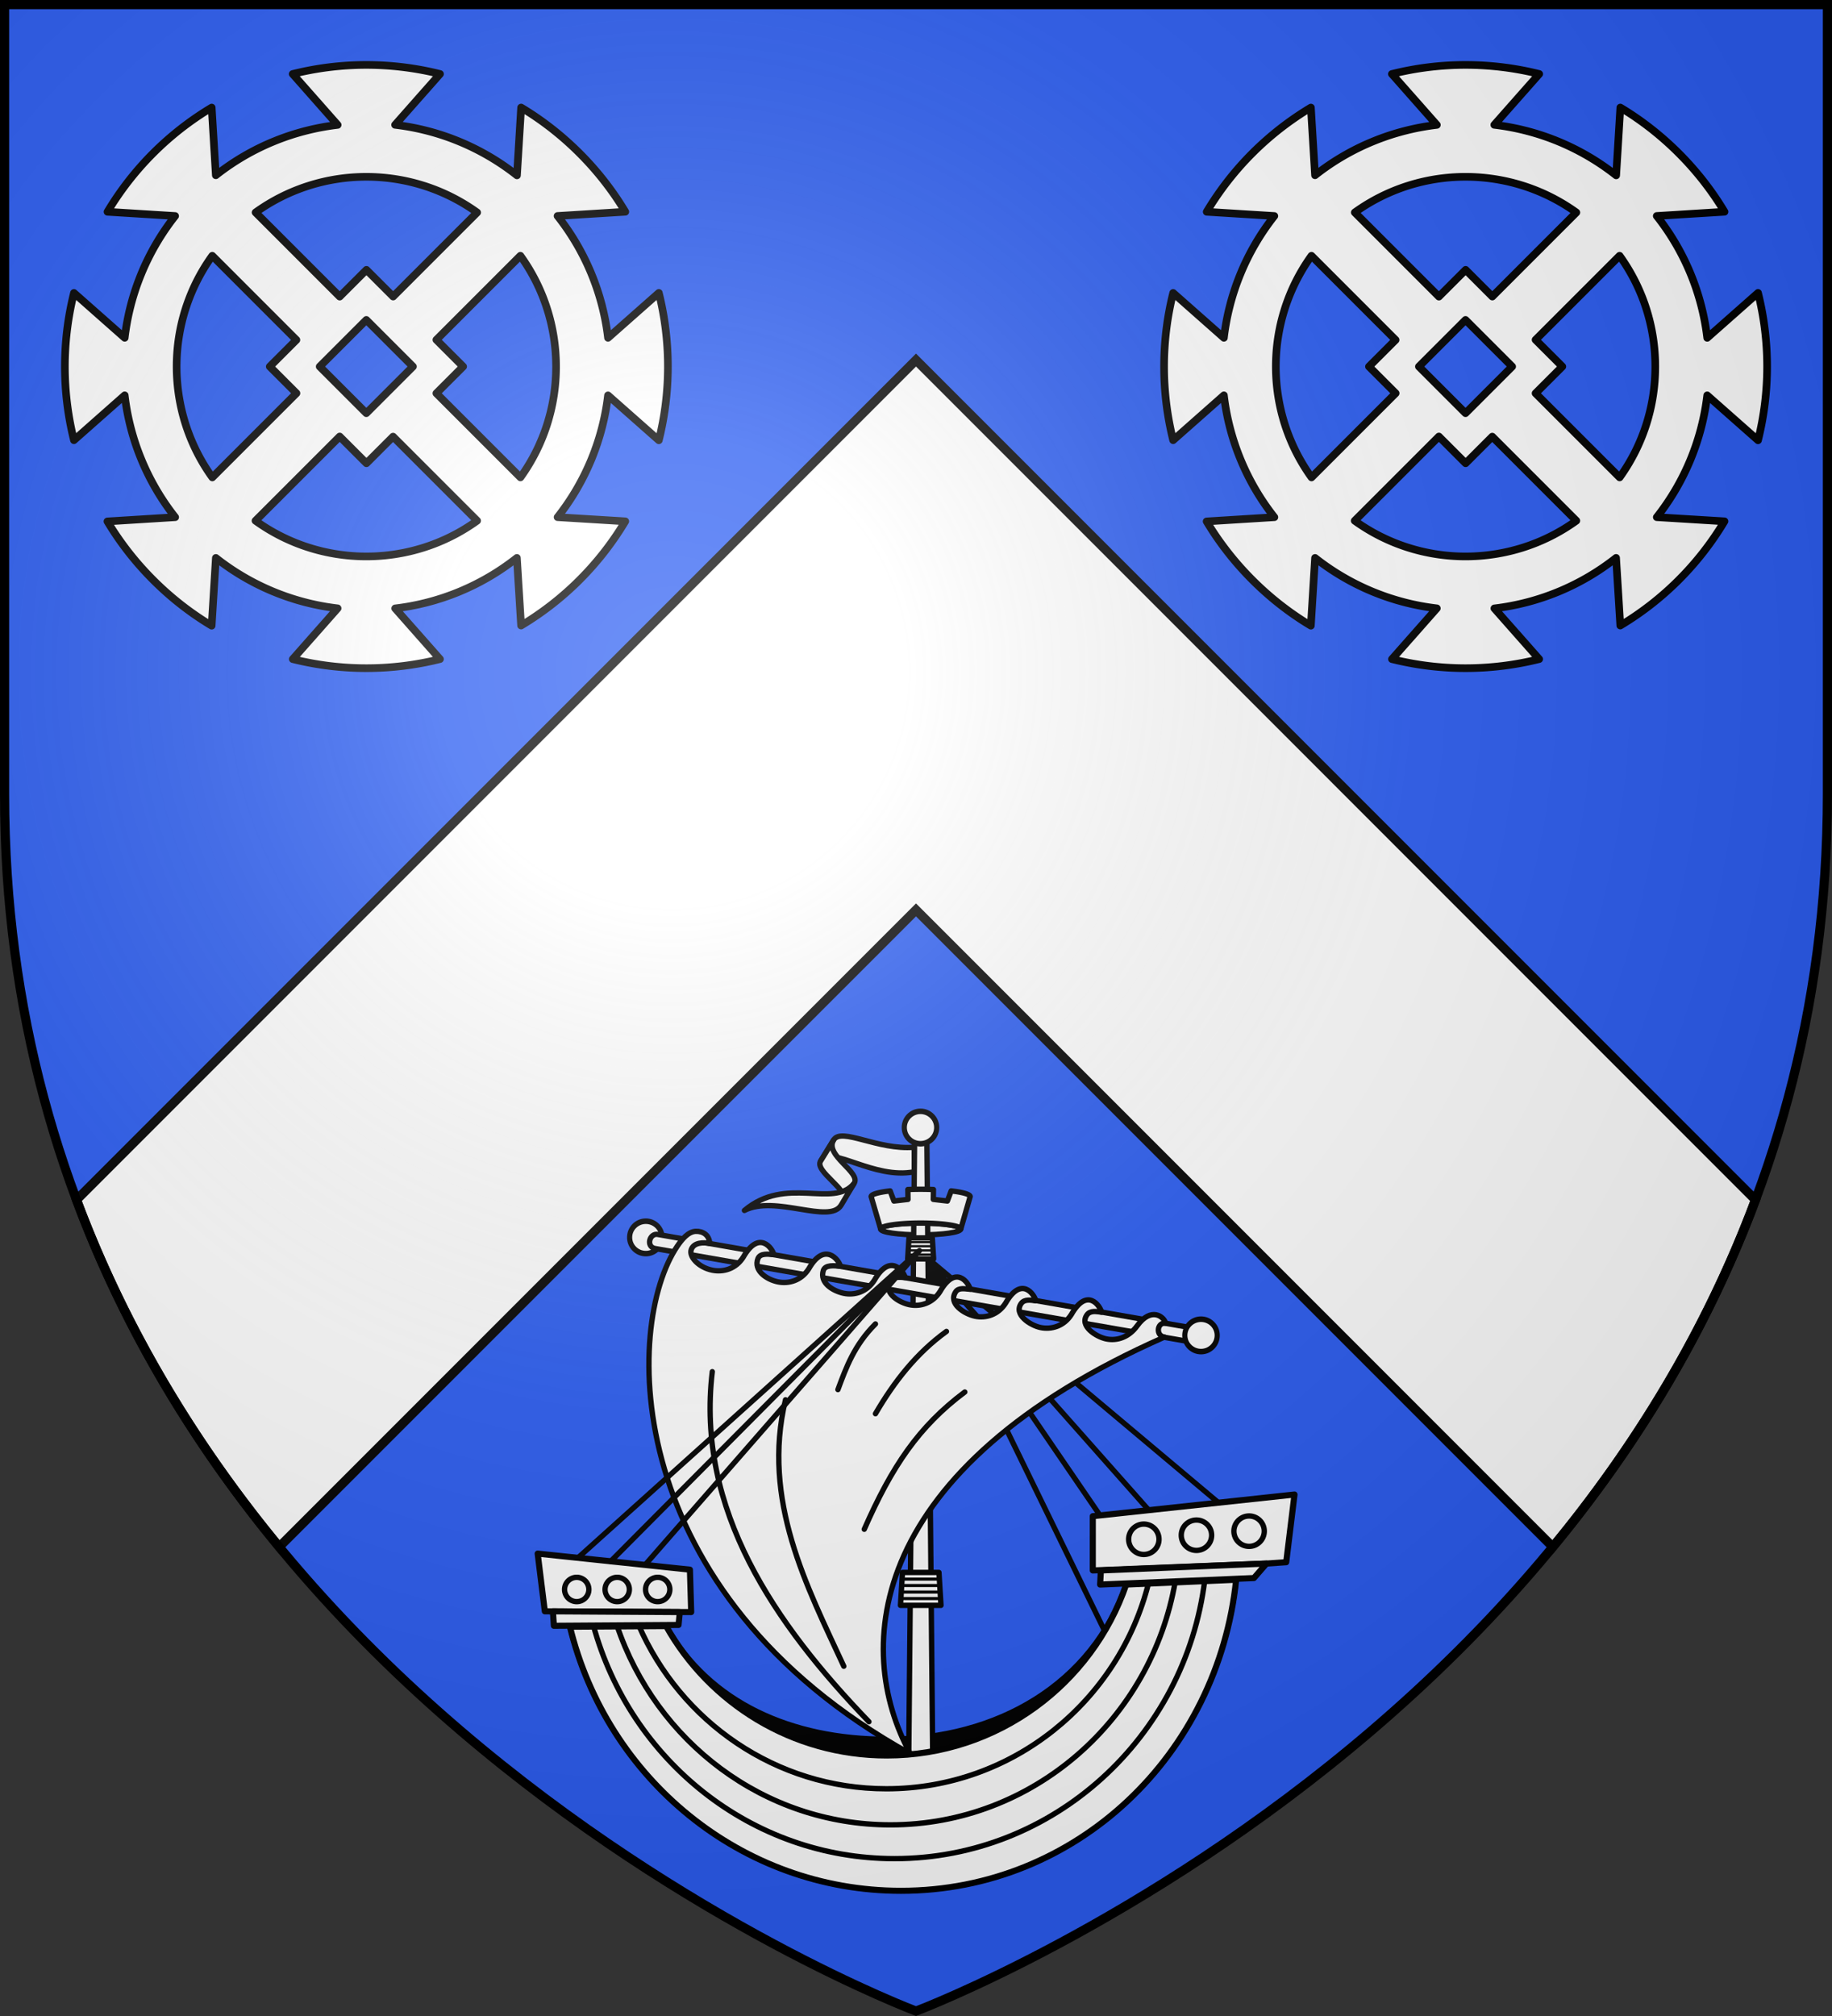
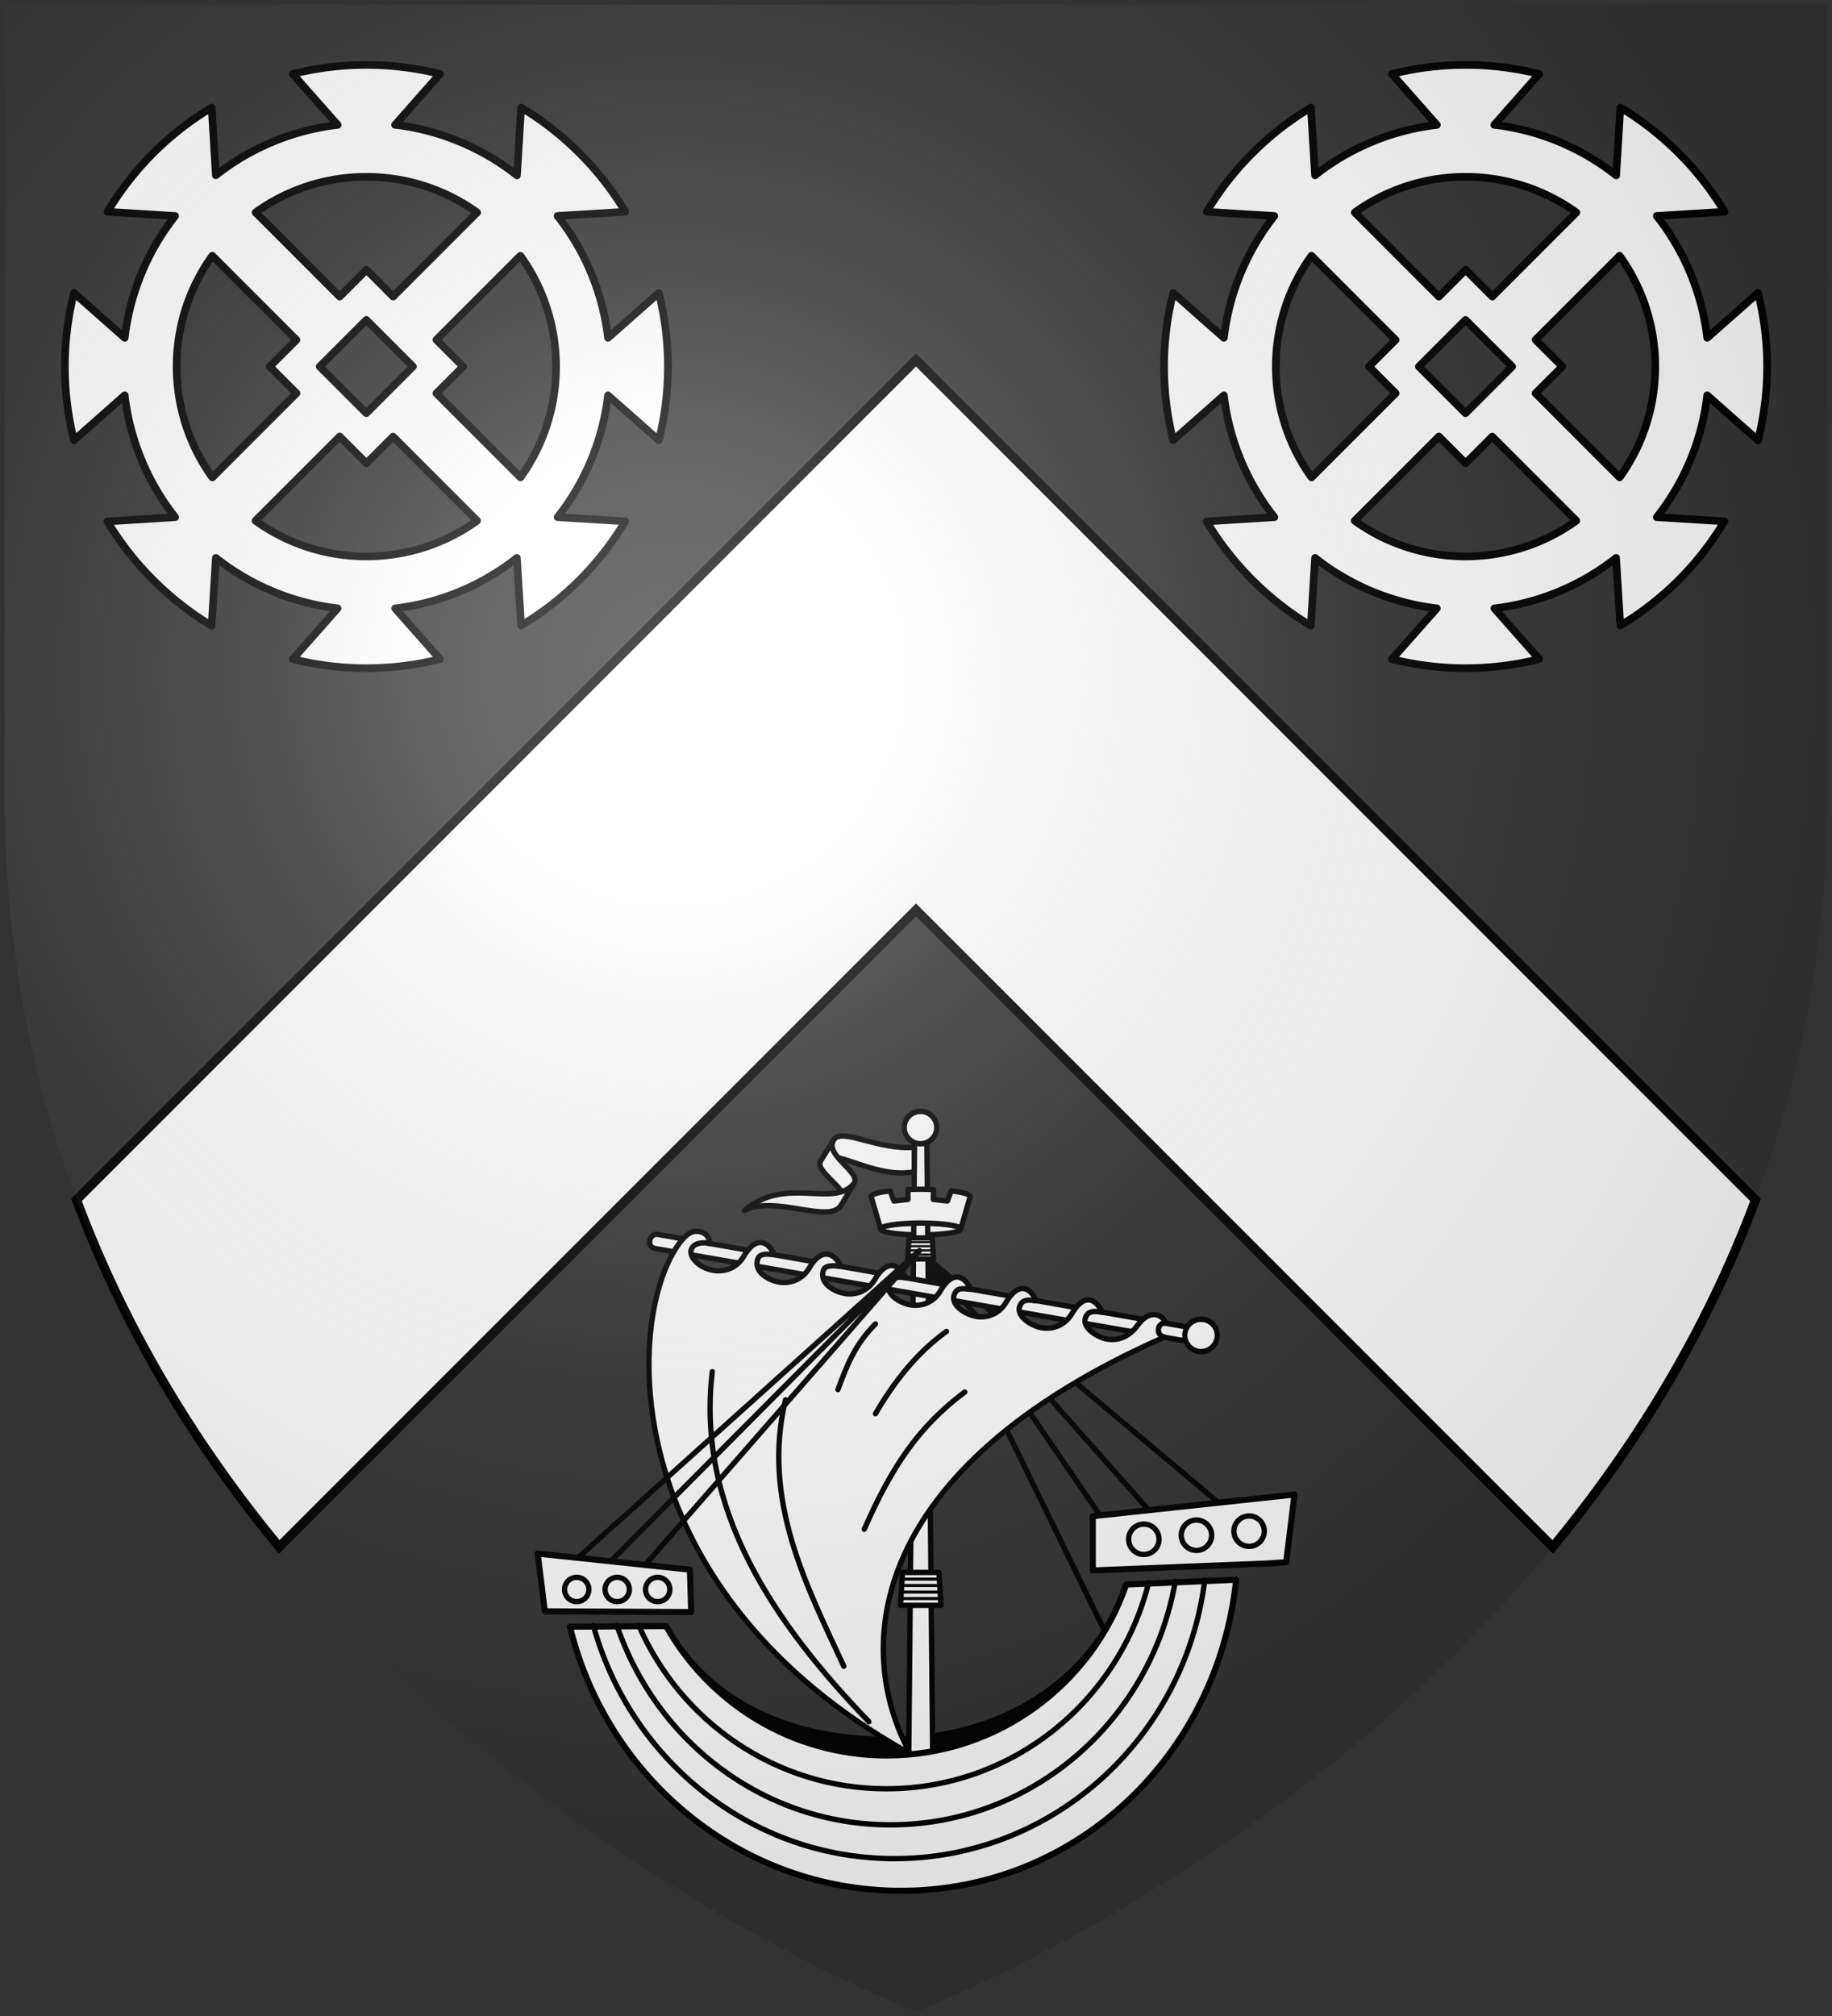
<svg xmlns="http://www.w3.org/2000/svg" xmlns:xlink="http://www.w3.org/1999/xlink" width="600" height="660" viewBox="-300 -300 600 660">
  <rect x="-300" y="-300" width="600" height="660" fill="#333333" stroke="none" />
  <radialGradient id="c" cx="-80" cy="-80" r="405" gradientUnits="userSpaceOnUse">
    <stop offset="0" stop-color="#fff" stop-opacity=".31" />
    <stop offset=".19" stop-color="#fff" stop-opacity=".25" />
    <stop offset=".6" stop-color="#6b6b6b" stop-opacity=".125" />
    <stop offset="1" stop-opacity=".125" />
  </radialGradient>
-   <path fill="#2b5df2" d="M-298.5-298.5h597v258.543C298.5 246.291 0 358.5 0 358.5S-298.5 246.291-298.5-39.957z" />
  <path fill="#fff" stroke="#000" stroke-width="3" d="M0-182.121-274.943 92.822c16.336 43.738 39.869 81.462 66.382 113.617L0-2.12l208.56 208.56c26.514-32.155 50.047-69.88 66.383-113.617z" />
  <g stroke="#000" stroke-linecap="round" stroke-linejoin="round" stroke-width="2.595">
    <path fill="none" d="M-382.746-223.726-528.33-346.022m90.1 184.79-90.1-184.79m88.18 128.993-88.18-128.993m111.865 126.23-111.865-126.23" transform="matrix(.674 0 0 .674 357.338 342.993)" />
    <path d="m-374.607-186.668-53.433 2.336c-16.594 48.3-62.432 75.145-116.333 75.145-46.04 0-86.159-17.483-107.234-54.975l-46.73.308c17.894 73.625 83.14 120.403 160.85 120.403 85.54 0 154.082-58.36 162.88-143.217" transform="matrix(.674 0 0 .674 357.338 342.993)" />
    <g fill="none" stroke-width="1.319" transform="matrix(1.327 0 0 1.327 849.235 -714.531)">
      <g fill="#fff">
        <path d="m-640.387 601.465-.012-6.047c-9.01.765-17.993-4.995-19.903-1.792l-3.173 5.14c2.462-3.995 13.056 4.676 23.088 2.7" />
        <path d="m-660.302 593.626-3.173 5.14c-1.794 2.507 7.294 7.296 5.452 9.8l2.741-4.182c1.956-2.744-7.356-6.947-5.02-10.759" />
        <path d="M-682.317 611.01c10.33-8.698 21.841-.46 27.035-6.626l-3.155 5.307c-2.864 4.816-16.287-2.608-23.88 1.32" />
        <ellipse cx="-638.813" cy="615.586" rx="9.892" ry="1.452" />
      </g>
      <path fill="#fff" d="M-640.3 592.312h3l1.499 158.118h-6z" />
      <path fill="#fff" d="M-643.3 700.312h9l.499 8.118h-10z" />
      <path stroke-width=".754" d="M-633.904 706.757h-9.794m9.696-1.6h-9.597m9.497-1.617h-9.397m9.3-1.583h-9.203" />
      <path fill="#fff" d="m-641.974 605.844.031 2.437-3.468.407-.938-2.5c-2.835.333-4.687.835-4.687 1.406l2.343 8c0-.802 4.415-1.469 9.875-1.469s9.907.667 9.907 1.469l2.312-8c0-.57-1.852-1.073-4.687-1.407l-.938 2.5-3.469-.406.032-2.437a78 78 0 0 0-6.313 0" />
      <ellipse cx="-639.318" cy="585.249" fill="#fff" stroke-width="1.276" rx="3.988" ry="3.754" transform="matrix(1.003 0 0 1.066 2.376 -33.323)" />
      <g stroke-width="2.061">
        <path fill="#fff" stroke-width="1.319" d="M-641.699 617.773h5.76l.32 5.196h-6.4z" />
        <path stroke-width=".565" d="M-635.685 621.898h-6.079m5.996-1.024h-5.996m5.996-1.035h-5.996m5.89-1.013h-5.89" />
      </g>
    </g>
    <path fill="#fff" stroke-width="2.966" d="m-374.607-186.668-53.433 2.336c-16.594 48.3-62.432 83.016-116.333 83.016-46.04 0-86.159-25.354-107.234-62.846l-46.73.308c17.894 73.625 83.14 128.274 160.85 128.274 85.54 0 154.082-66.23 162.88-151.088" transform="matrix(.674 0 0 .674 357.338 342.993)" />
    <g fill="none" stroke-width="2.638">
      <g fill="#fff" stroke-width="1.319" transform="scale(1.327 1.327)rotate(-1 -31115.518 -35832.355)">
-         <ellipse cx="-500.001" cy="614.604" stroke-width="1.299" rx="4.09" ry="3.793" transform="matrix(.978 0 0 1.054 -209.153 -32.183)" />
        <path d="M-695.91 618.397c-2.357-.493-1.29-3.974.804-3.453l130.849 25.245-.953 3.335z" />
        <ellipse cx="-500.001" cy="614.604" stroke-width="1.299" rx="4.09" ry="3.793" transform="matrix(.978 0 0 1.054 -72.57 -5.618)" />
      </g>
      <path fill="#fff" d="M87.866 62.668c-3.79.13-6.913 4.052-9.091 7.264C52.25 109.042 49.94 241.022 193.83 320.63c-28.644-52.319-21.292-140.914 125.531-205.744-4.438-.644-3.69-7.397.582-6.87-.73-3.18-7.107-8.304-14.072 1.334-4.029 5.575-9.87 7.55-15.202 6.454-5.03-1.035-13.554-6.427-9.523-11.96 1.56-2.142 4.69-1.618 7.167-1.251-.73-3.18-7.127-12.501-14.92 1.135-3.68 5.813-9.868 7.54-15.202 6.454-4.96-1.01-13.599-6.446-9.523-11.96 1.576-2.133 4.684-1.619 7.167-1.25-.73-3.18-7.127-12.502-14.92 1.135-3.68 5.813-9.884 7.615-15.202 6.454-5.086-1.11-13.375-6.13-9.462-12.025 1.465-2.206 4.64-1.452 7.167-1.25-.73-3.179-7.126-12.5-14.92 1.136-3.68 5.813-9.882 7.607-15.202 6.454-4.685-1.017-12.204-5.123-10.01-11.265 1.472-2.7 5.263-2.34 8.023-2.092-.73-3.18-7.433-12.356-15.226 1.28-3.68 5.813-9.883 7.607-15.202 6.454-5.177-1.122-11.97-5.033-10.011-11.265.916-2.914 5.581-2.366 8.454-2.063-.73-3.179-7.864-12.385-15.657 1.251-3.68 5.814-9.865 7.53-15.202 6.454-5.543-1.117-12.223-5.556-9.89-11.516 1.069-2.73 5.062-2.204 7.843-1.943-.73-3.18-7.313-12.38-15.106 1.257-3.68 5.813-9.861 7.51-15.202 6.454-7.06-1.396-11.68-6.83-10.492-10.194 1.28-3.628 6.072-3.61 9.133-3.056-.22-4.037-3.206-6.09-6.886-5.964" transform="matrix(.663 0 0 .663 -130.378 61.567)" />
      <path d="M173.39 304.82c-46.42-48.16-85.518-104.641-77.37-172.855m64.96 145.455c-18.257-39.502-40.68-82.029-28.801-131.566m25.895-5.037c4.095-10.96 8.034-21.93 18.538-32.42m.01 44.323c9.267-15.88 20.34-30.015 35.064-40.626m-40.598 97.692c13.664-31.053 26.889-50.754 49.67-67.771" transform="matrix(.663 0 0 .663 -130.378 61.567)" />
      <path d="M-245.029 629.361c18.17 66.36 77.868 115.125 148.75 115.125 78.643 0 143.606-60.004 153.25-137.5M-233.404 629.3c19.27 57.282 72.473 98.5 135.125 98.5 70.34 0 128.84-51.934 140.688-120.25m-265.063 21.687c20.688 47.545 67.692 80.75 122.375 80.75 62.468 0 114.937-43.344 129.563-101.875" transform="matrix(.663 0 0 .663 56.798 -185.11)" />
      <g fill="#fff" stroke-width="3.015">
        <path d="M1.662 602.173V575.38l99.645-10.69-4.099 33.426-9.741.658zm-270.688 20.185-3.526-28.498 75.206 7.925.626 20.948z" transform="matrix(.663 0 0 .663 56.798 -185.11)" />
-         <path d="m5.663 602.173-.385 6.973 75.985-3.214 6.204-7.159zm-270.689 20.185.474 7.145 61.588-.417.616-6.353z" transform="matrix(.663 0 0 .663 56.798 -185.11)" />
      </g>
      <path d="M-247.266 611.577a6 6 0 0 1-6 6 6 6 0 0 1-6-6 6 6 0 0 1 6-6 6 6 0 0 1 6 6m20 0a6 6 0 0 1-6 6 6 6 0 0 1-6-6 6 6 0 0 1 6-6 6 6 0 0 1 6 6m20 0a6 6 0 0 1-6 6 6 6 0 0 1-6-6 6 6 0 0 1 6-6 6 6 0 0 1 6 6m293.638-28.79a7.5 7.5 0 0 1-7.5 7.5 7.5 7.5 0 0 1-7.5-7.5 7.5 7.5 0 0 1 7.5-7.5 7.5 7.5 0 0 1 7.5 7.5m-26 2a7.5 7.5 0 0 1-7.5 7.5 7.5 7.5 0 0 1-7.5-7.5 7.5 7.5 0 0 1 7.5-7.5 7.5 7.5 0 0 1 7.5 7.5m-26 2a7.5 7.5 0 0 1-7.5 7.5 7.5 7.5 0 0 1-7.5-7.5 7.5 7.5 0 0 1 7.5-7.5 7.5 7.5 0 0 1 7.5 7.5M-236.51 597.705l152.54-153.431m-135.348 154.959 135.348-154.96-168.696 151.683" transform="matrix(.663 0 0 .663 56.798 -185.11)" />
    </g>
  </g>
  <path id="a" d="M-110.174-110.149a99 99 0 0 0 14.96-19.184l-22.167-1.355c9.322-11.817 14.829-25.66 16.512-39.878l16.644 14.706a99.33 99.33 0 0 0 .003-48.248l-16.646 14.708a79.3 79.3 0 0 0-16.526-39.896l22.187-1.377c-4.088-6.833-9.073-13.259-14.958-19.143s-12.329-10.89-19.162-14.977l-1.358 22.206a79.4 79.4 0 0 0-39.915-16.545l14.708-16.646a99.34 99.34 0 0 0-48.248.003l14.725 16.663c-14.221 1.68-28.08 7.172-39.898 16.493l-1.354-22.167a99 99 0 0 0-34.125 34.125l22.147 1.374c-9.321 11.81-14.828 25.665-16.511 39.878l-16.624-14.686a99.37 99.37 0 0 0-.003 48.21l16.626-14.69a79.4 79.4 0 0 0 16.525 39.896l-22.186 1.377c4.088 6.833 9.093 13.278 14.977 19.163 5.89 5.89 12.32 10.886 19.162 14.977l1.378-22.187a79.3 79.3 0 0 0 39.876 16.506l-14.689 16.627a99.4 99.4 0 0 0 48.21-.004l-14.668-16.604a79.33 79.33 0 0 0 39.86-16.531l1.374 22.147a98.8 98.8 0 0 0 19.164-14.94zm-19.374-33.559-27.533-27.532 8.76-8.76-8.759-8.757 27.517-27.517c15.57 21.603 15.583 50.956.015 72.566m-14.185 14.185c-21.61 15.581-50.978 15.583-72.585.005l27.575-27.575 8.757 8.758 8.72-8.72zm-21.02-50.475-15.27 15.27-15.268-15.268 15.27-15.27zm21.027-50.439-27.517 27.517-8.738-8.738-8.76 8.758-27.55-27.551c21.605-15.56 50.961-15.543 72.565.014m-59.18 59.18-27.556 27.556c-15.565-21.608-15.588-50.96-.015-72.566l27.552 27.552-8.72 8.72z" style="fill:#fff;stroke:#000;stroke-width:2.5;stroke-linecap:round;stroke-linejoin:round;stroke-miterlimit:1" />
  <use xlink:href="#a" width="100%" height="100%" transform="translate(360)" />
  <path fill="url(#c)" d="M-298.5-298.5h597v258.543C298.5 246.291 0 358.5 0 358.5S-298.5 246.291-298.5-39.957z" />
-   <path fill="none" stroke="#000" stroke-width="3" d="M-298.5-298.5h597v258.503C298.5 246.206 0 358.398 0 358.398S-298.5 246.206-298.5-39.997z" />
</svg>